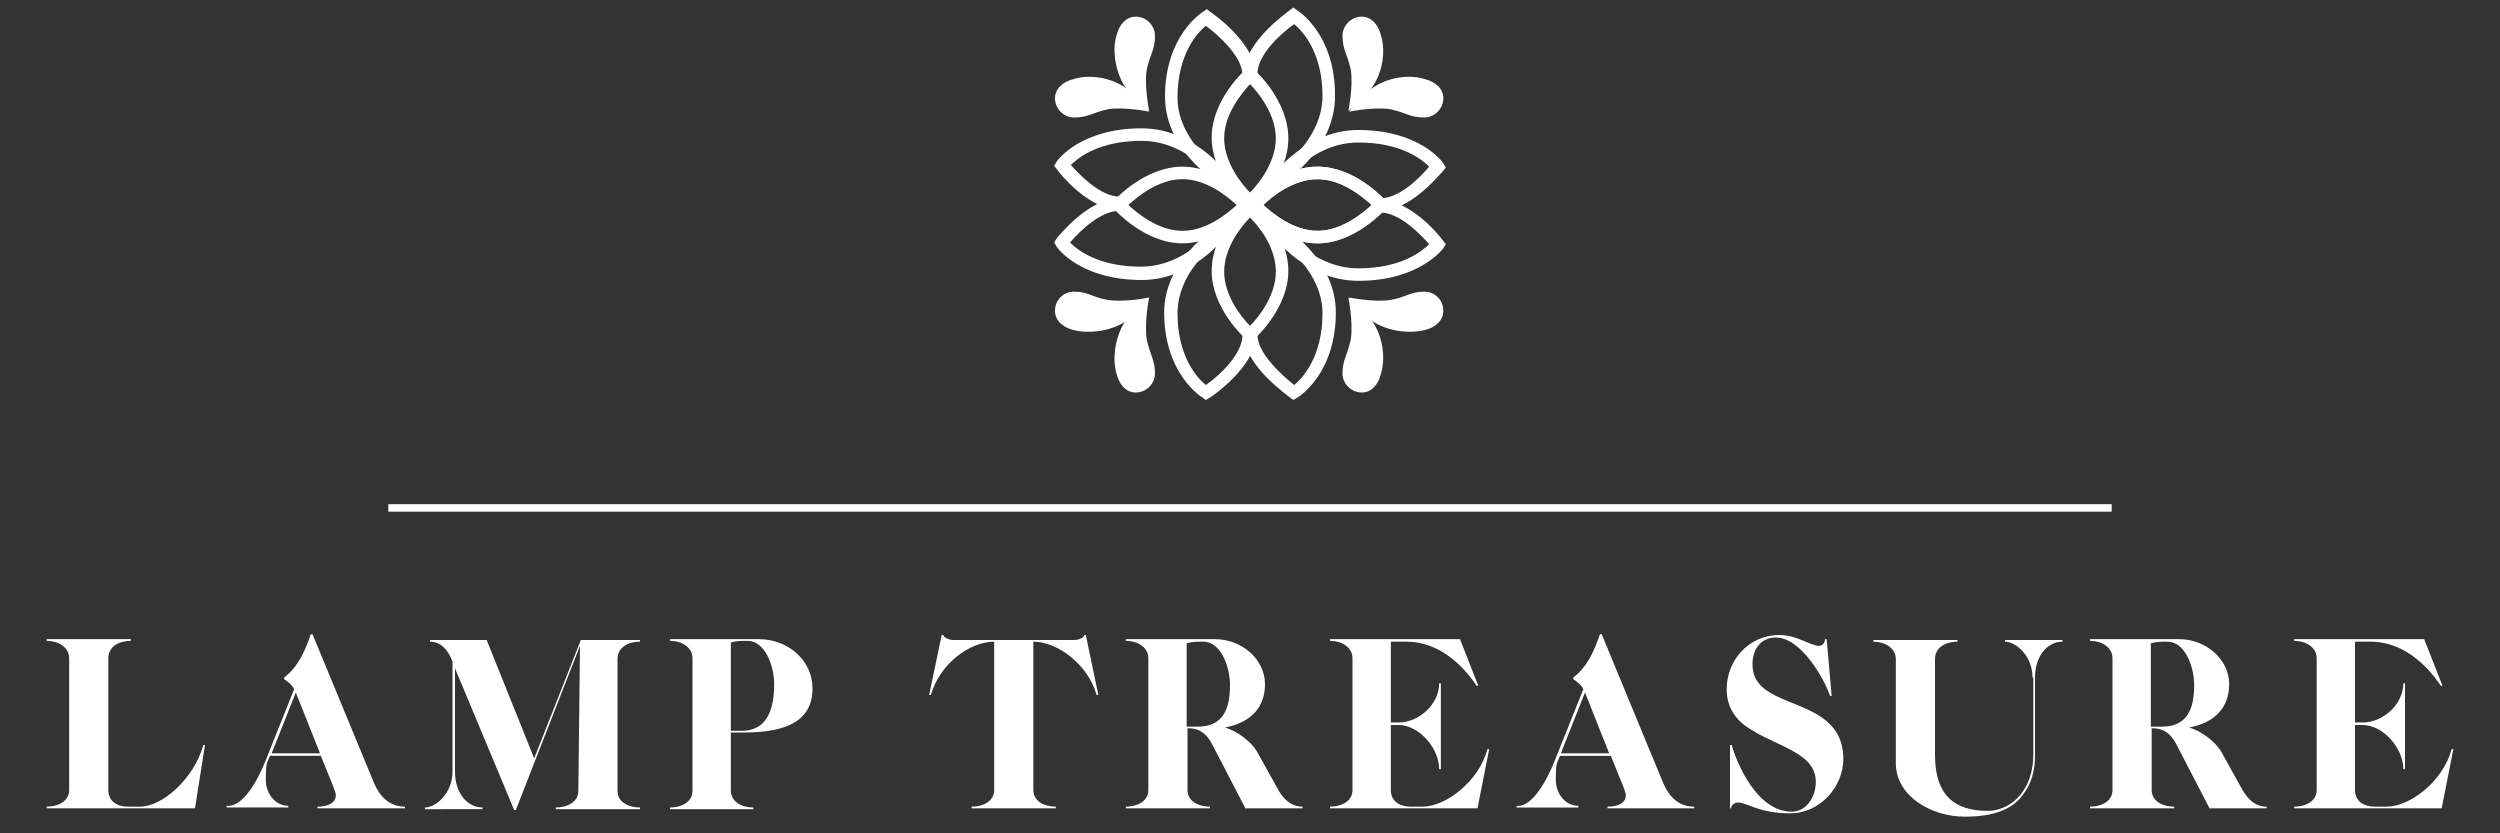
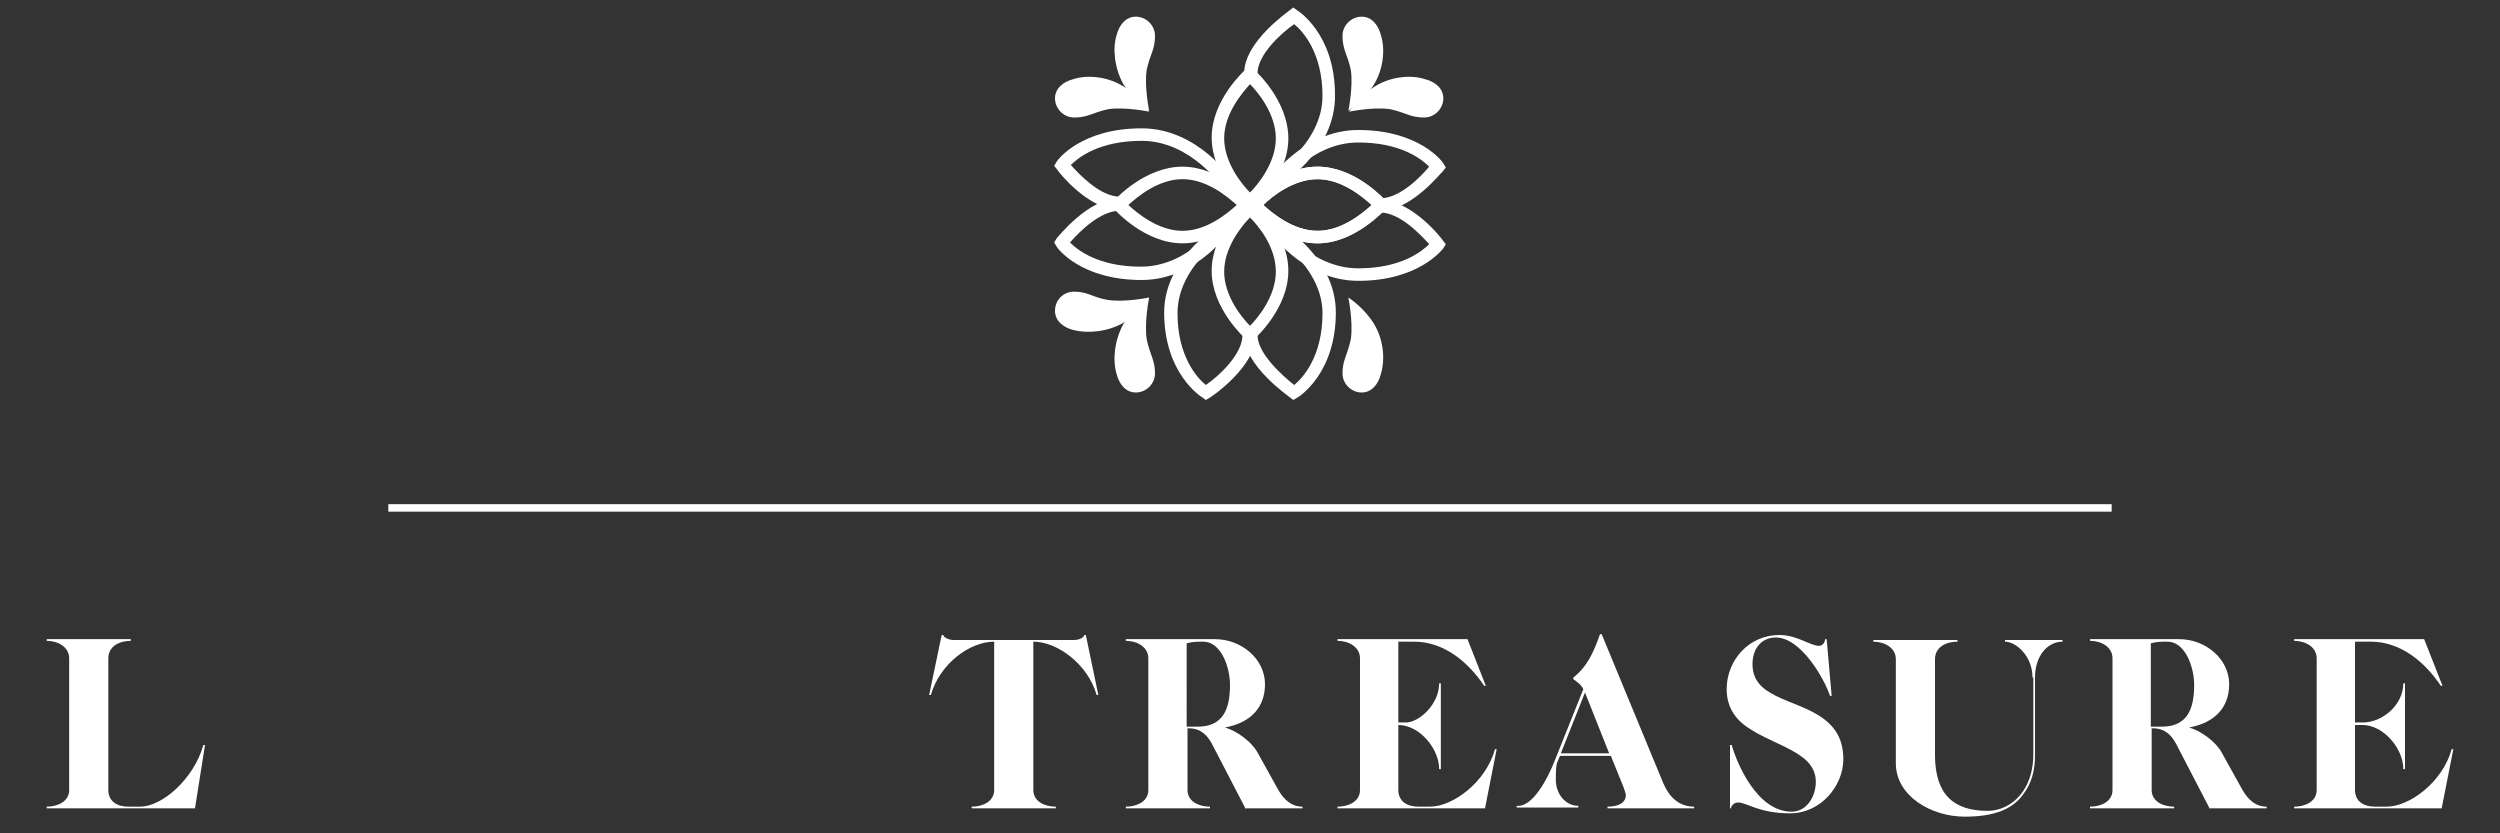
<svg xmlns="http://www.w3.org/2000/svg" version="1.1" id="Layer_1" x="0px" y="0px" viewBox="0 0 300 100" style="enable-background:new 0 0 300 100;" xml:space="preserve">
  <rect x="0" y="0" width="300" height="100" fill="#333333" stroke="none" />
  <style type="text/css">
	.st0{fill:#FFFFFF;}
	.st1{enable-background:new    ;}
</style>
  <g id="Layer_1_1_">
</g>
  <g>
    <g>
      <g>
        <path class="st0" d="M150,25.2l-0.5-0.5c-0.2-0.1-4.1-3.7-4.1-8.2s3.9-8,4.1-8.2L150,8l0.5,0.4c0.2,0.1,4.1,3.7,4.1,8.2     c0,4.5-3.9,8-4.1,8.2L150,25.2z M150,10.1c-1,1.1-3.1,3.6-3.1,6.5c0,2.9,2.1,5.5,3.1,6.5c1-1,3.1-3.6,3.1-6.5S151,11.1,150,10.1z     " />
        <path class="st0" d="M150,41.2l-0.5-0.5c-0.2-0.2-4.1-3.7-4.1-8.2s3.9-8,4.1-8.2l0.5-0.5l0.5,0.5c0.2,0.1,4.1,3.7,4.1,8.2     s-3.9,8-4.1,8.2L150,41.2z M150,26.1c-1,1-3.1,3.6-3.1,6.5c0,2.9,2.1,5.5,3.1,6.5c1-1,3.1-3.6,3.1-6.5     C153.1,29.6,151,27.1,150,26.1z" />
      </g>
      <g>
        <path class="st0" d="M158.1,29.2c-4.5,0-8-3.9-8.2-4.1l-0.4-0.5l0.4-0.5c0.1-0.2,3.7-4.1,8.2-4.1c4.5,0,8,3.9,8.2,4.1l0.4,0.5     l-0.4,0.5C166.1,25.2,162.6,29.2,158.1,29.2z M151.6,24.6c1.1,1,3.6,3.1,6.5,3.1s5.4-2.1,6.5-3.1c-1.1-1-3.6-3.1-6.5-3.1     C155.2,21.5,152.6,23.6,151.6,24.6z" />
        <path class="st0" d="M158.1,29.2c-4.5,0-8-3.9-8.2-4.1l-0.4-0.5l0.4-0.5c0.1-0.2,3.7-4.1,8.2-4.1c4.5,0,8,3.9,8.2,4.1l0.4,0.5     l-0.4,0.5C166.1,25.2,162.6,29.2,158.1,29.2z M151.6,24.6c1.1,1,3.6,3.1,6.5,3.1s5.4-2.1,6.5-3.1c-1.1-1-3.6-3.1-6.5-3.1     C155.2,21.5,152.6,23.6,151.6,24.6z" />
        <path class="st0" d="M141.9,29.2c-4.5,0-8-3.9-8.2-4.1l-0.4-0.5l0.4-0.5c0.1-0.2,3.7-4.1,8.2-4.1c4.5,0,8,3.9,8.2,4.1l0.4,0.5     l-0.4,0.5C149.9,25.2,146.4,29.2,141.9,29.2z M135.4,24.6c1.1,1,3.6,3.1,6.5,3.1c2.9,0,5.4-2.1,6.5-3.1c-1.1-1-3.6-3.1-6.5-3.1     C139,21.5,136.5,23.6,135.4,24.6z" />
      </g>
    </g>
    <g>
      <g>
-         <path class="st0" d="M147.2,22.7c-0.3-0.2-7.4-4.2-7.4-11.1c0-7.3,4.4-10.1,4.6-10.2l0.4-0.3l0.4,0.3c0.2,0.1,5.5,3.8,5.5,7.6     h-1.6c0-2.2-2.9-4.8-4.4-5.9c-1,0.8-3.4,3.4-3.4,8.6c0,5.9,6.6,9.7,6.6,9.8L147.2,22.7z" />
        <path class="st0" d="M152.9,22.7l-0.8-1.4c0.1,0,6.6-3.8,6.6-9.8c0-5.2-2.4-7.8-3.4-8.6c-1.6,1.1-4.4,3.7-4.4,5.9h-1.6     c0-3.8,5.3-7.4,5.5-7.6l0.4-0.3l0.4,0.3c0.2,0.1,4.6,2.9,4.6,10.2C160.3,18.4,153.2,22.5,152.9,22.7z" />
      </g>
      <g>
        <path class="st0" d="M155.2,48l-0.4-0.3c-0.2-0.2-5.5-3.8-5.5-7.5h1.6c0,2.2,2.9,4.8,4.4,6c1-0.8,3.4-3.4,3.4-8.6     c0-5.9-6.6-9.7-6.6-9.8l0.8-1.4c0.3,0.2,7.4,4.2,7.4,11.1c0,7.3-4.4,10.1-4.6,10.2L155.2,48z" />
        <path class="st0" d="M144.7,48l-0.4-0.3c-0.2-0.1-4.6-2.9-4.6-10.2c0-6.8,7.1-10.9,7.4-11.1l0.8,1.4c-0.1,0-6.6,3.8-6.6,9.8     c0,5.2,2.4,7.8,3.4,8.6c1.6-1.1,4.4-3.7,4.4-6h1.6c0,3.8-5.3,7.4-5.5,7.5L144.7,48z" />
      </g>
    </g>
    <g>
      <g>
        <path class="st0" d="M165.6,25.3v-1.5c2.4,0,4.9-2.6,5.9-3.8c-0.9-0.9-3.4-2.9-8.5-2.9c-6,0-9.7,5.7-9.8,5.8l-1.3-0.8     c0.2-0.3,4.3-6.5,11.1-6.5c7.3,0,10.1,3.8,10.2,4l0.3,0.5l-0.4,0.5C173,20.6,169.4,25.3,165.6,25.3z" />
        <path class="st0" d="M163,33.7c-6.8,0-10.9-6.2-11.1-6.5l1.3-0.8c0,0.1,3.8,5.8,9.8,5.8c5.1,0,7.6-2,8.5-2.9     c-1-1.1-3.5-3.8-5.9-3.8v-1.5c3.8,0,7.4,4.6,7.5,4.8l0.4,0.5l-0.3,0.5C173.1,29.9,170.3,33.7,163,33.7z" />
      </g>
      <g>
        <path class="st0" d="M137,33.6c-7.3,0-10.1-3.8-10.2-4l-0.3-0.5l0.3-0.5c0.2-0.2,3.8-4.8,7.5-4.8v1.5c-2.2,0-4.7,2.4-5.9,3.8     c0.9,0.9,3.4,2.9,8.5,2.9c6,0,9.7-5.7,9.8-5.8l1.3,0.8C147.9,27.4,143.8,33.6,137,33.6z" />
        <path class="st0" d="M134.4,25.2c-3.8,0-7.4-4.6-7.5-4.8l-0.4-0.5l0.3-0.5c0.1-0.2,2.9-4,10.2-4c6.8,0,10.9,6.2,11.1,6.5     l-1.3,0.8c0-0.1-3.8-5.8-9.8-5.8c-5.1,0-7.6,2-8.5,2.9c1,1.1,3.5,3.8,5.9,3.8L134.4,25.2L134.4,25.2L134.4,25.2L134.4,25.2z" />
      </g>
    </g>
    <g>
      <g>
        <g>
          <path class="st0" d="M134.8,10.1c1.2,2,3.1,3.2,3.1,3.2s-0.6-2.9-0.3-4.9c0.4-1.9,1-2.4,1-4.1c0-1.3-1.1-2.3-2.3-2.3      c-1.2,0-2,1-2.3,2.2C133.5,5.7,133.7,8.1,134.8,10.1z" />
        </g>
        <g>
          <path class="st0" d="M134.7,10.3c2,1.2,3.2,3.1,3.2,3.1s-2.9-0.6-4.9-0.3c-1.9,0.4-2.4,1-4.1,1c-1.3,0-2.3-1.1-2.3-2.3      c0-1.2,1-2,2.2-2.3C130.3,9,132.7,9.1,134.7,10.3z" />
        </g>
      </g>
      <g>
        <g>
          <path class="st0" d="M164.9,10.1c-1.2,2-3.1,3.2-3.1,3.2s0.6-2.9,0.3-4.9c-0.4-1.9-1-2.4-1-4.1c0-1.3,1.1-2.3,2.3-2.3      c1.2,0,2,1,2.3,2.2C166.2,5.7,166.1,8.1,164.9,10.1z" />
        </g>
        <g>
          <path class="st0" d="M165.1,10.3c-2,1.2-3.2,3.1-3.2,3.1s2.9-0.6,4.9-0.3c1.9,0.4,2.4,1,4.1,1c1.3,0,2.3-1.1,2.3-2.3      c0-1.2-1-2-2.2-2.3C169.5,9,167.1,9.1,165.1,10.3z" />
        </g>
      </g>
    </g>
    <g>
      <g>
        <g>
          <path class="st0" d="M164.9,38.9c-1.2-2-3.1-3.2-3.1-3.2s0.6,2.9,0.3,5c-0.4,1.9-1,2.5-1,4.1c0,1.3,1.1,2.3,2.3,2.3      c1.2,0,2-1,2.3-2.2C166.2,43.3,166.1,40.9,164.9,38.9z" />
        </g>
        <g>
-           <path class="st0" d="M165.1,38.8c-2-1.2-3.2-3.1-3.2-3.1s2.9,0.6,4.9,0.3c1.9-0.3,2.4-1,4.1-1c1.3,0,2.3,1,2.3,2.3      c0,1.2-1,2-2.2,2.3C169.5,40,167.1,39.9,165.1,38.8z" />
-         </g>
+           </g>
      </g>
      <g>
        <g>
          <path class="st0" d="M134.8,38.9c1.2-2,3.1-3.2,3.1-3.2s-0.6,2.9-0.3,5c0.4,1.9,1,2.5,1,4.1c0,1.3-1.1,2.3-2.3,2.3      c-1.2,0-2-1-2.3-2.2C133.5,43.3,133.7,40.9,134.8,38.9z" />
        </g>
        <g>
          <path class="st0" d="M134.7,38.8c2-1.2,3.2-3.1,3.2-3.1s-2.9,0.6-4.9,0.3c-1.9-0.3-2.4-1-4.1-1c-1.3,0-2.3,1-2.3,2.3      c0,1.2,1,2,2.2,2.3C130.3,40,132.7,39.9,134.7,38.8z" />
        </g>
      </g>
    </g>
    <path class="st0" d="M165.8,3.9C165.8,3.9,165.8,3.9,165.8,3.9l0-0.1C165.8,3.8,165.8,3.8,165.8,3.9z" />
  </g>
  <g class="st1">
    <path class="st0" d="M13,94.8c0,1.4,1.1,2,2.4,2h1.4c2.7,0,6.5-3.4,7.6-7.4h0.2l-1.2,7.6H5.6v-0.2c1.3,0,2.7-0.6,2.7-2V79   c0-1.4-1.4-2.1-2.7-2.1v-0.2h10.1v0.2c-1.3,0-2.7,0.6-2.7,2.1V94.8z" />
-     <path class="st0" d="M31.9,91.2l3.4-8.5c-0.3-0.6-0.8-0.9-1.2-1.2v-0.2c1.7-1.3,2.5-3.2,3.2-5.2h0.2l7.4,17.9   c0.6,1.4,1.7,2.8,3.7,2.8v0.2H38.1v-0.2c1.2,0,2.2-0.4,2.2-1.4c0-0.2-0.2-0.7-0.3-1l-1.5-3.7h-6.1l-0.3,0.7   c-0.2,0.4-0.2,1.3-0.2,2.2c0,1.6,1.1,3.1,2.7,3.1v0.2h-7.4v-0.2C29.2,96.9,31,93.5,31.9,91.2z M32.6,90.4h5.8l-2.9-7.3L32.6,90.4z" />
-     <path class="st0" d="M76.8,77c-1.3,0-2.7,0.6-2.7,2.1v15.8c0,1.4,1.4,2,2.7,2v0.2H66.7v-0.2c1.3,0,2.7-0.6,2.7-2l0.2-17.4   l-7.7,19.7h-0.2l-7.1-17v12.4c0,2.6,1.5,4.3,3.3,4.3v0.2H51v-0.2c1.3,0,3.3-1.7,3.3-4.3V79.4C53.8,78,52.9,77,51.6,77v-0.2h6.8   L64.1,91l5.6-14.2h7.1V77z" />
-     <path class="st0" d="M90.4,96.9v0.2H80.4v-0.2c1.3,0,2.7-0.6,2.7-2V79c0-1.4-1.4-2.1-2.7-2.1v-0.2h7.4c0.8,0,2,0,3.3,0   c3.4,0,6.4,2.5,6.4,5.9c0,3.9-3.1,5.3-8.2,5.3h-1.6v6.9C87.7,96.3,89.1,96.9,90.4,96.9z M87.7,87.7H89c3,0,3.9-2.5,3.9-5.6   c0-2.2-1.1-5.2-3.2-5.2c-0.8,0-1.3,0-2,0.2V87.7z" />
    <path class="st0" d="M130.1,76.2h0.2l1.5,7.2h-0.2c-1.1-3.8-4.8-6.4-7.6-6.4v17.8c0,1.4,1.4,2,2.7,2v0.2h-10.1v-0.2   c1.3,0,2.7-0.6,2.7-2V77c-2.9,0-6.5,2.6-7.6,6.4h-0.2l1.5-7.2h0.2c0,0.3,0.7,0.6,1.2,0.6h14.5C129.5,76.8,130.1,76.5,130.1,76.2z" />
    <path class="st0" d="M149.5,97.1l-4.1-7.9c-0.5-0.9-1.2-1.7-2.5-1.8h-0.4v7.4c0,1.4,1.4,2,2.7,2v0.2h-10.1v-0.2   c1.3,0,2.7-0.6,2.7-2V79c0-1.4-1.4-2.1-2.7-2.1v-0.2h7.4c0.8,0,2,0,3.3,0c3.2,0,6,2.4,6,5.4c0,2.7-1.6,4.6-4.8,5.2   c1.4,0.4,3.2,1.7,3.9,3l2.5,4.5c0.7,1.2,1.6,2,2.9,2v0.2H149.5z M142.4,87.2h1.3c3,0,3.9-2,3.9-5c0-2.2-1.1-5.2-3.2-5.2   c-0.8,0-1.3,0-2,0.2V87.2z" />
-     <path class="st0" d="M172.7,82h0.2v10.3h-0.2c0-2.5-2.4-5.3-4.9-5.3h-0.9v7.8c0,1.4,1.1,2,2.4,2h1.4c2.7,0,6.7-2.9,7.8-6.9h0.2   l-1.4,7.1h-17.7v-0.2c1.3,0,2.7-0.6,2.7-2V79c0-1.4-1.4-2.1-2.7-2.1v-0.2h15.6l2.2,5.6h-0.2c-1.8-2.7-4.7-5.3-8.4-5.3h-1.9v9.7h0.9   C170.3,86.7,172.7,84.5,172.7,82z" />
+     <path class="st0" d="M172.7,82h0.2v10.3h-0.2c0-2.5-2.4-5.3-4.9-5.3v7.8c0,1.4,1.1,2,2.4,2h1.4c2.7,0,6.7-2.9,7.8-6.9h0.2   l-1.4,7.1h-17.7v-0.2c1.3,0,2.7-0.6,2.7-2V79c0-1.4-1.4-2.1-2.7-2.1v-0.2h15.6l2.2,5.6h-0.2c-1.8-2.7-4.7-5.3-8.4-5.3h-1.9v9.7h0.9   C170.3,86.7,172.7,84.5,172.7,82z" />
    <path class="st0" d="M186.6,91.2l3.4-8.5c-0.3-0.6-0.8-0.9-1.2-1.2v-0.2c1.7-1.3,2.5-3.2,3.2-5.2h0.2l7.4,17.9   c0.6,1.4,1.7,2.8,3.7,2.8v0.2h-10.4v-0.2c1.2,0,2.2-0.4,2.2-1.4c0-0.2-0.2-0.7-0.3-1l-1.5-3.7h-6.1l-0.3,0.7   c-0.2,0.4-0.2,1.3-0.2,2.2c0,1.6,1.1,3.1,2.7,3.1v0.2h-7.4v-0.2C183.9,96.9,185.7,93.5,186.6,91.2z M187.3,90.4h5.8l-2.9-7.3   L187.3,90.4z" />
    <path class="st0" d="M213.1,76.5c-1.7,0-2.8,1.3-2.8,3.2c0,2,1.2,3,2.8,3.8c1.8,0.9,4.1,1.5,5.8,2.8c1.3,1,2.3,2.4,2.3,4.8   c0,3.2-2.7,6.5-6.4,6.5c-3.7,0-5.2-1.3-6.2-1.3c-0.5,0-0.8,0.3-0.9,0.7h-0.1v-7.6h0.2c0.6,2.1,3,8,7.2,8c1.8,0,2.9-1.8,2.9-3.6   c0-1.3-0.7-2.3-1.7-3c-1.6-1.2-4.1-2-6-3.2c-1.7-1-3-2.5-3-4.9c0-3.5,2.7-6.5,6.3-6.5c2.2,0,3.7,1.3,4.8,1.3c0.4,0,0.7-0.4,0.7-0.8   h0.2l0.6,6.8h-0.2C218.9,81.4,216.1,76.5,213.1,76.5z" />
    <path class="st0" d="M243.9,81.3c0-2.6-2-4.3-3.3-4.3v-0.2h6.9V77c-1.8,0-3.3,1.7-3.3,4.3v9.4c0,1.7-0.4,3.3-1.4,4.6   c-1.2,1.7-3.3,2.7-7,2.7c-4.1,0-8.3-2.5-8.3-6.4V79.1c0-1.4-1.4-2.1-2.7-2.1v-0.2h10.1V77c-1.3,0-2.7,0.6-2.7,2.1v11.5   c0,4.9,2.4,6.7,6.3,6.7c1.7,0,3.3-0.9,4.3-2.4c0.8-1.2,1.2-2.7,1.2-4.4V81.3z" />
    <path class="st0" d="M265.2,97.1l-4.1-7.9c-0.5-0.9-1.2-1.7-2.5-1.8h-0.4v7.4c0,1.4,1.4,2,2.7,2v0.2h-10.1v-0.2   c1.3,0,2.7-0.6,2.7-2V79c0-1.4-1.4-2.1-2.7-2.1v-0.2h7.4c0.8,0,2,0,3.3,0c3.2,0,6,2.4,6,5.4c0,2.7-1.6,4.6-4.8,5.2   c1.4,0.4,3.2,1.7,3.9,3l2.5,4.5c0.7,1.2,1.6,2,2.9,2v0.2H265.2z M258.1,87.2h1.3c3,0,3.9-2,3.9-5c0-2.2-1.1-5.2-3.2-5.2   c-0.8,0-1.3,0-2,0.2V87.2z" />
    <path class="st0" d="M288.4,82h0.2v10.3h-0.2c0-2.5-2.4-5.3-4.9-5.3h-0.9v7.8c0,1.4,1.1,2,2.4,2h1.4c2.7,0,6.7-2.9,7.8-6.9h0.2   l-1.4,7.1h-17.7v-0.2c1.3,0,2.7-0.6,2.7-2V79c0-1.4-1.4-2.1-2.7-2.1v-0.2h15.6l2.2,5.6h-0.2c-1.8-2.7-4.7-5.3-8.4-5.3h-1.9v9.7h0.9   C286,86.7,288.4,84.5,288.4,82z" />
  </g>
  <rect x="46.6" y="60.5" class="st0" width="206.8" height="0.9" />
</svg>